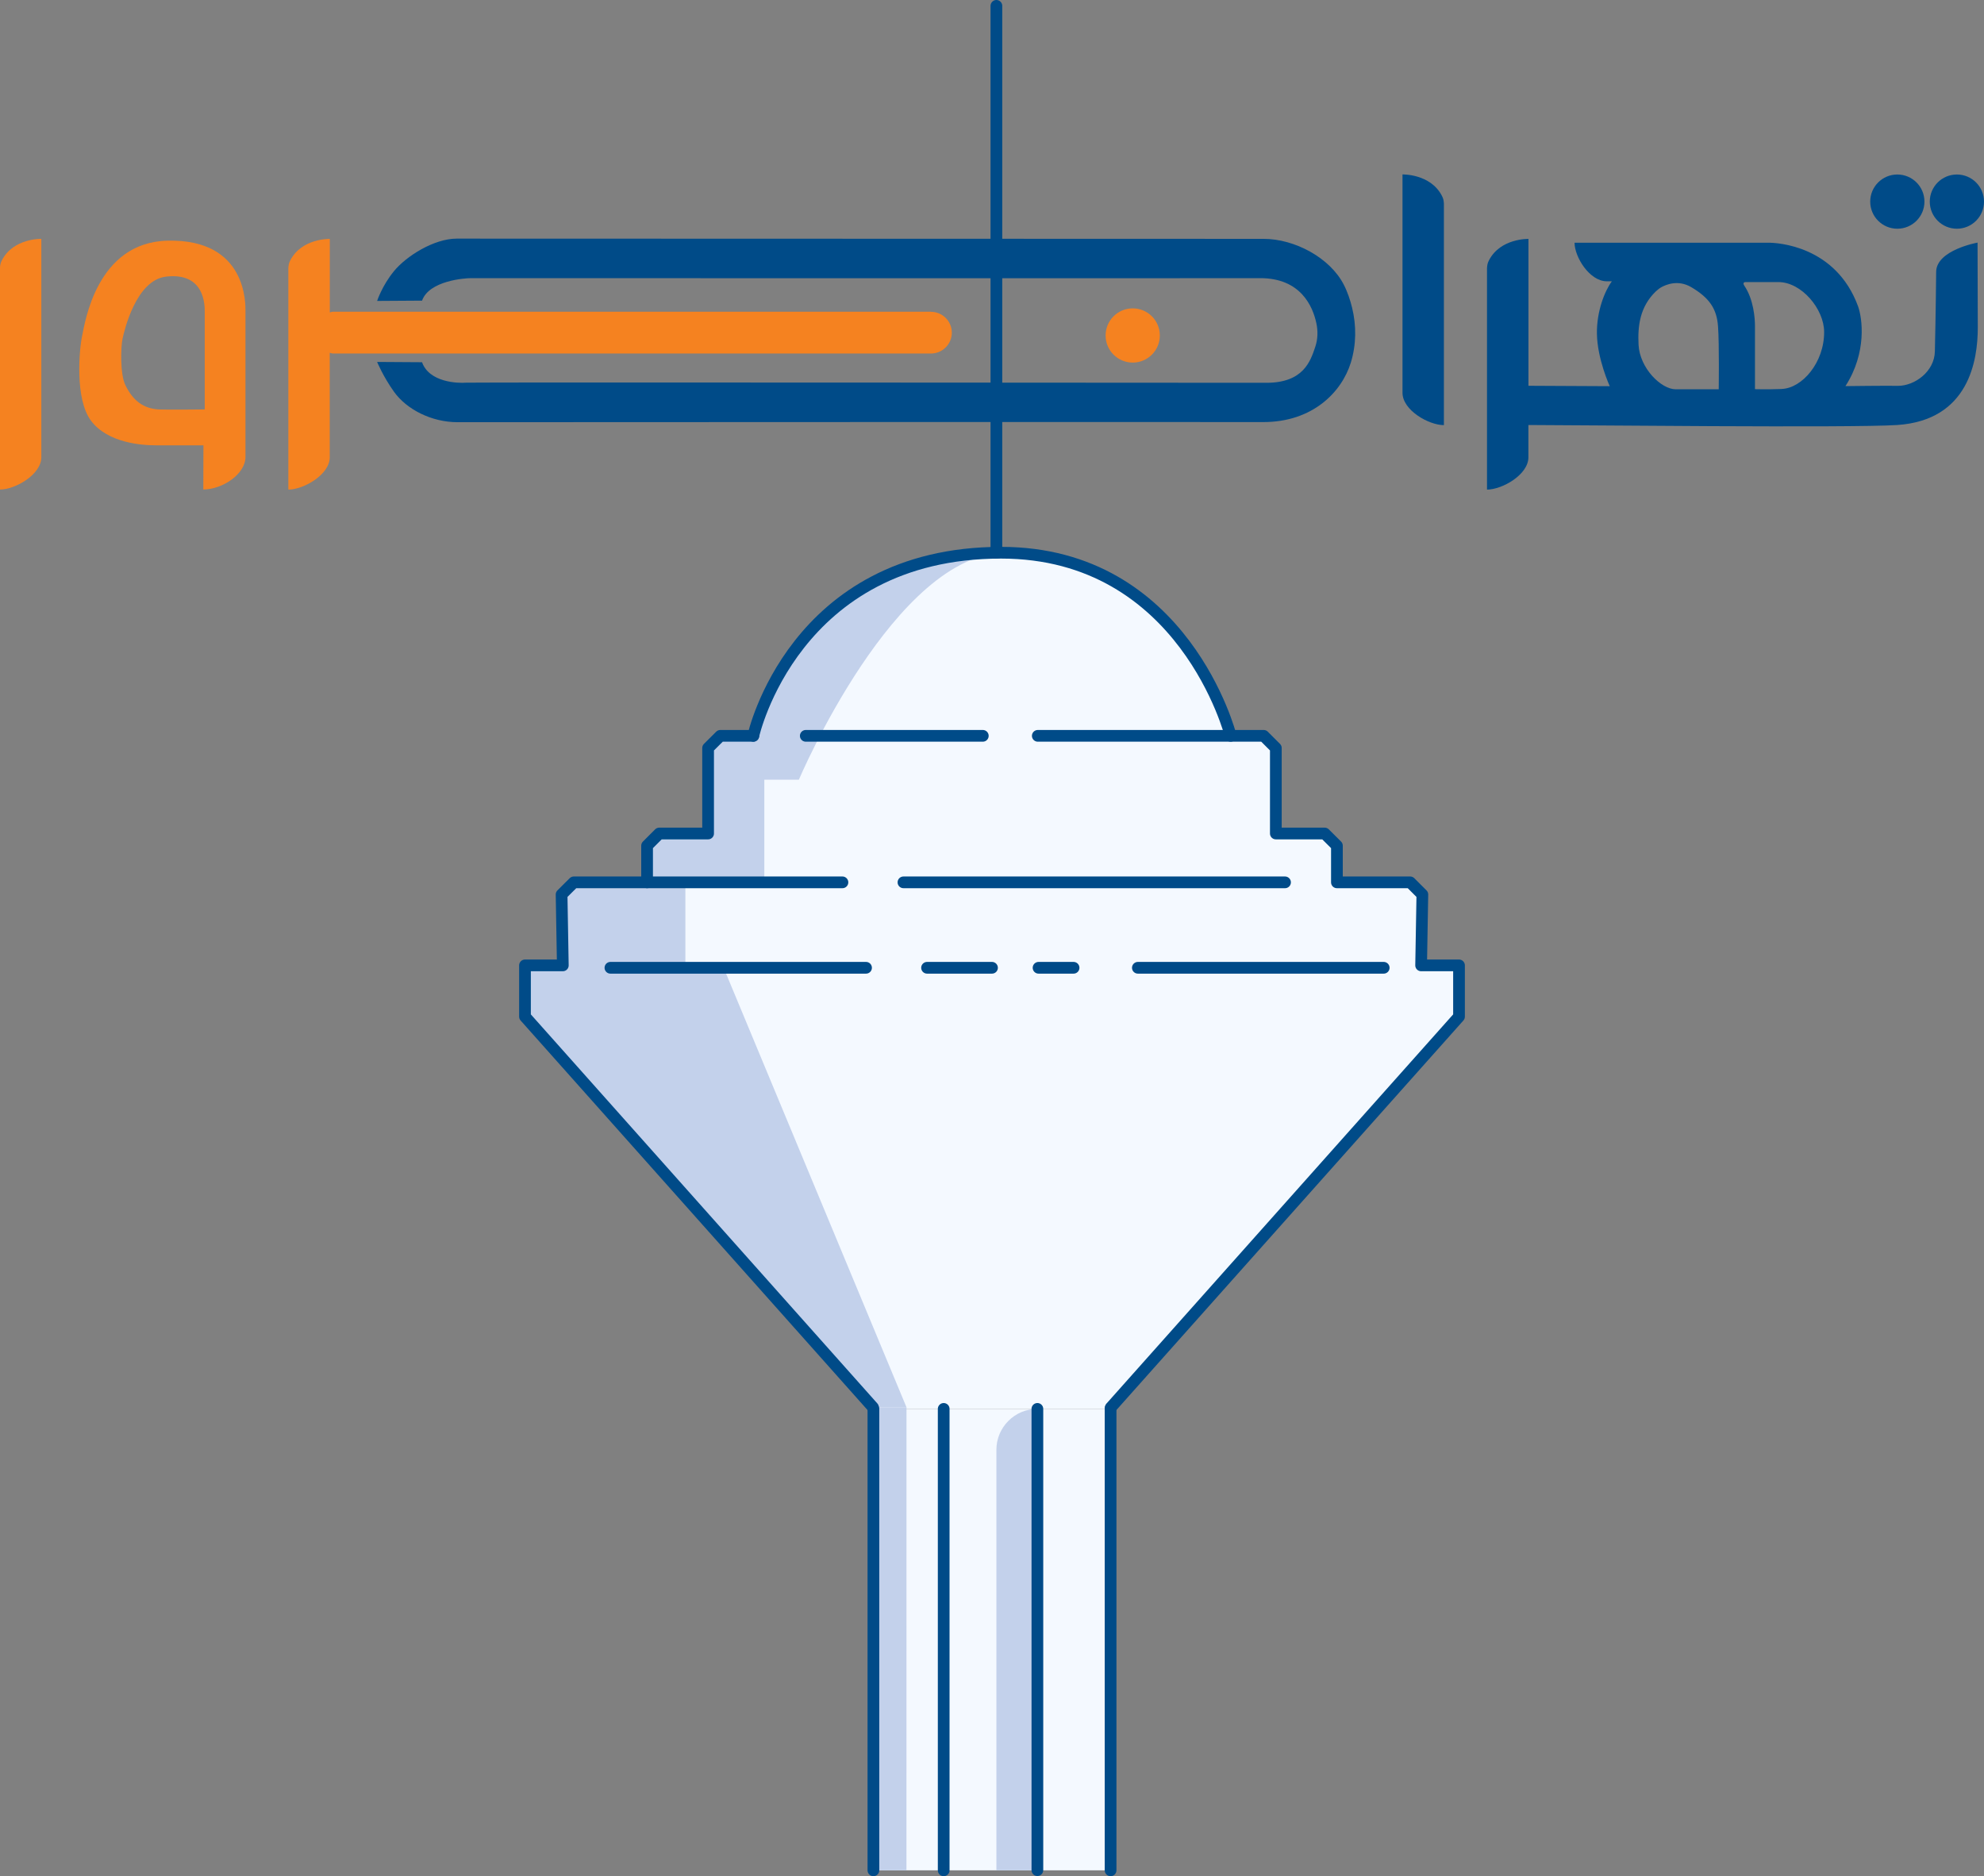
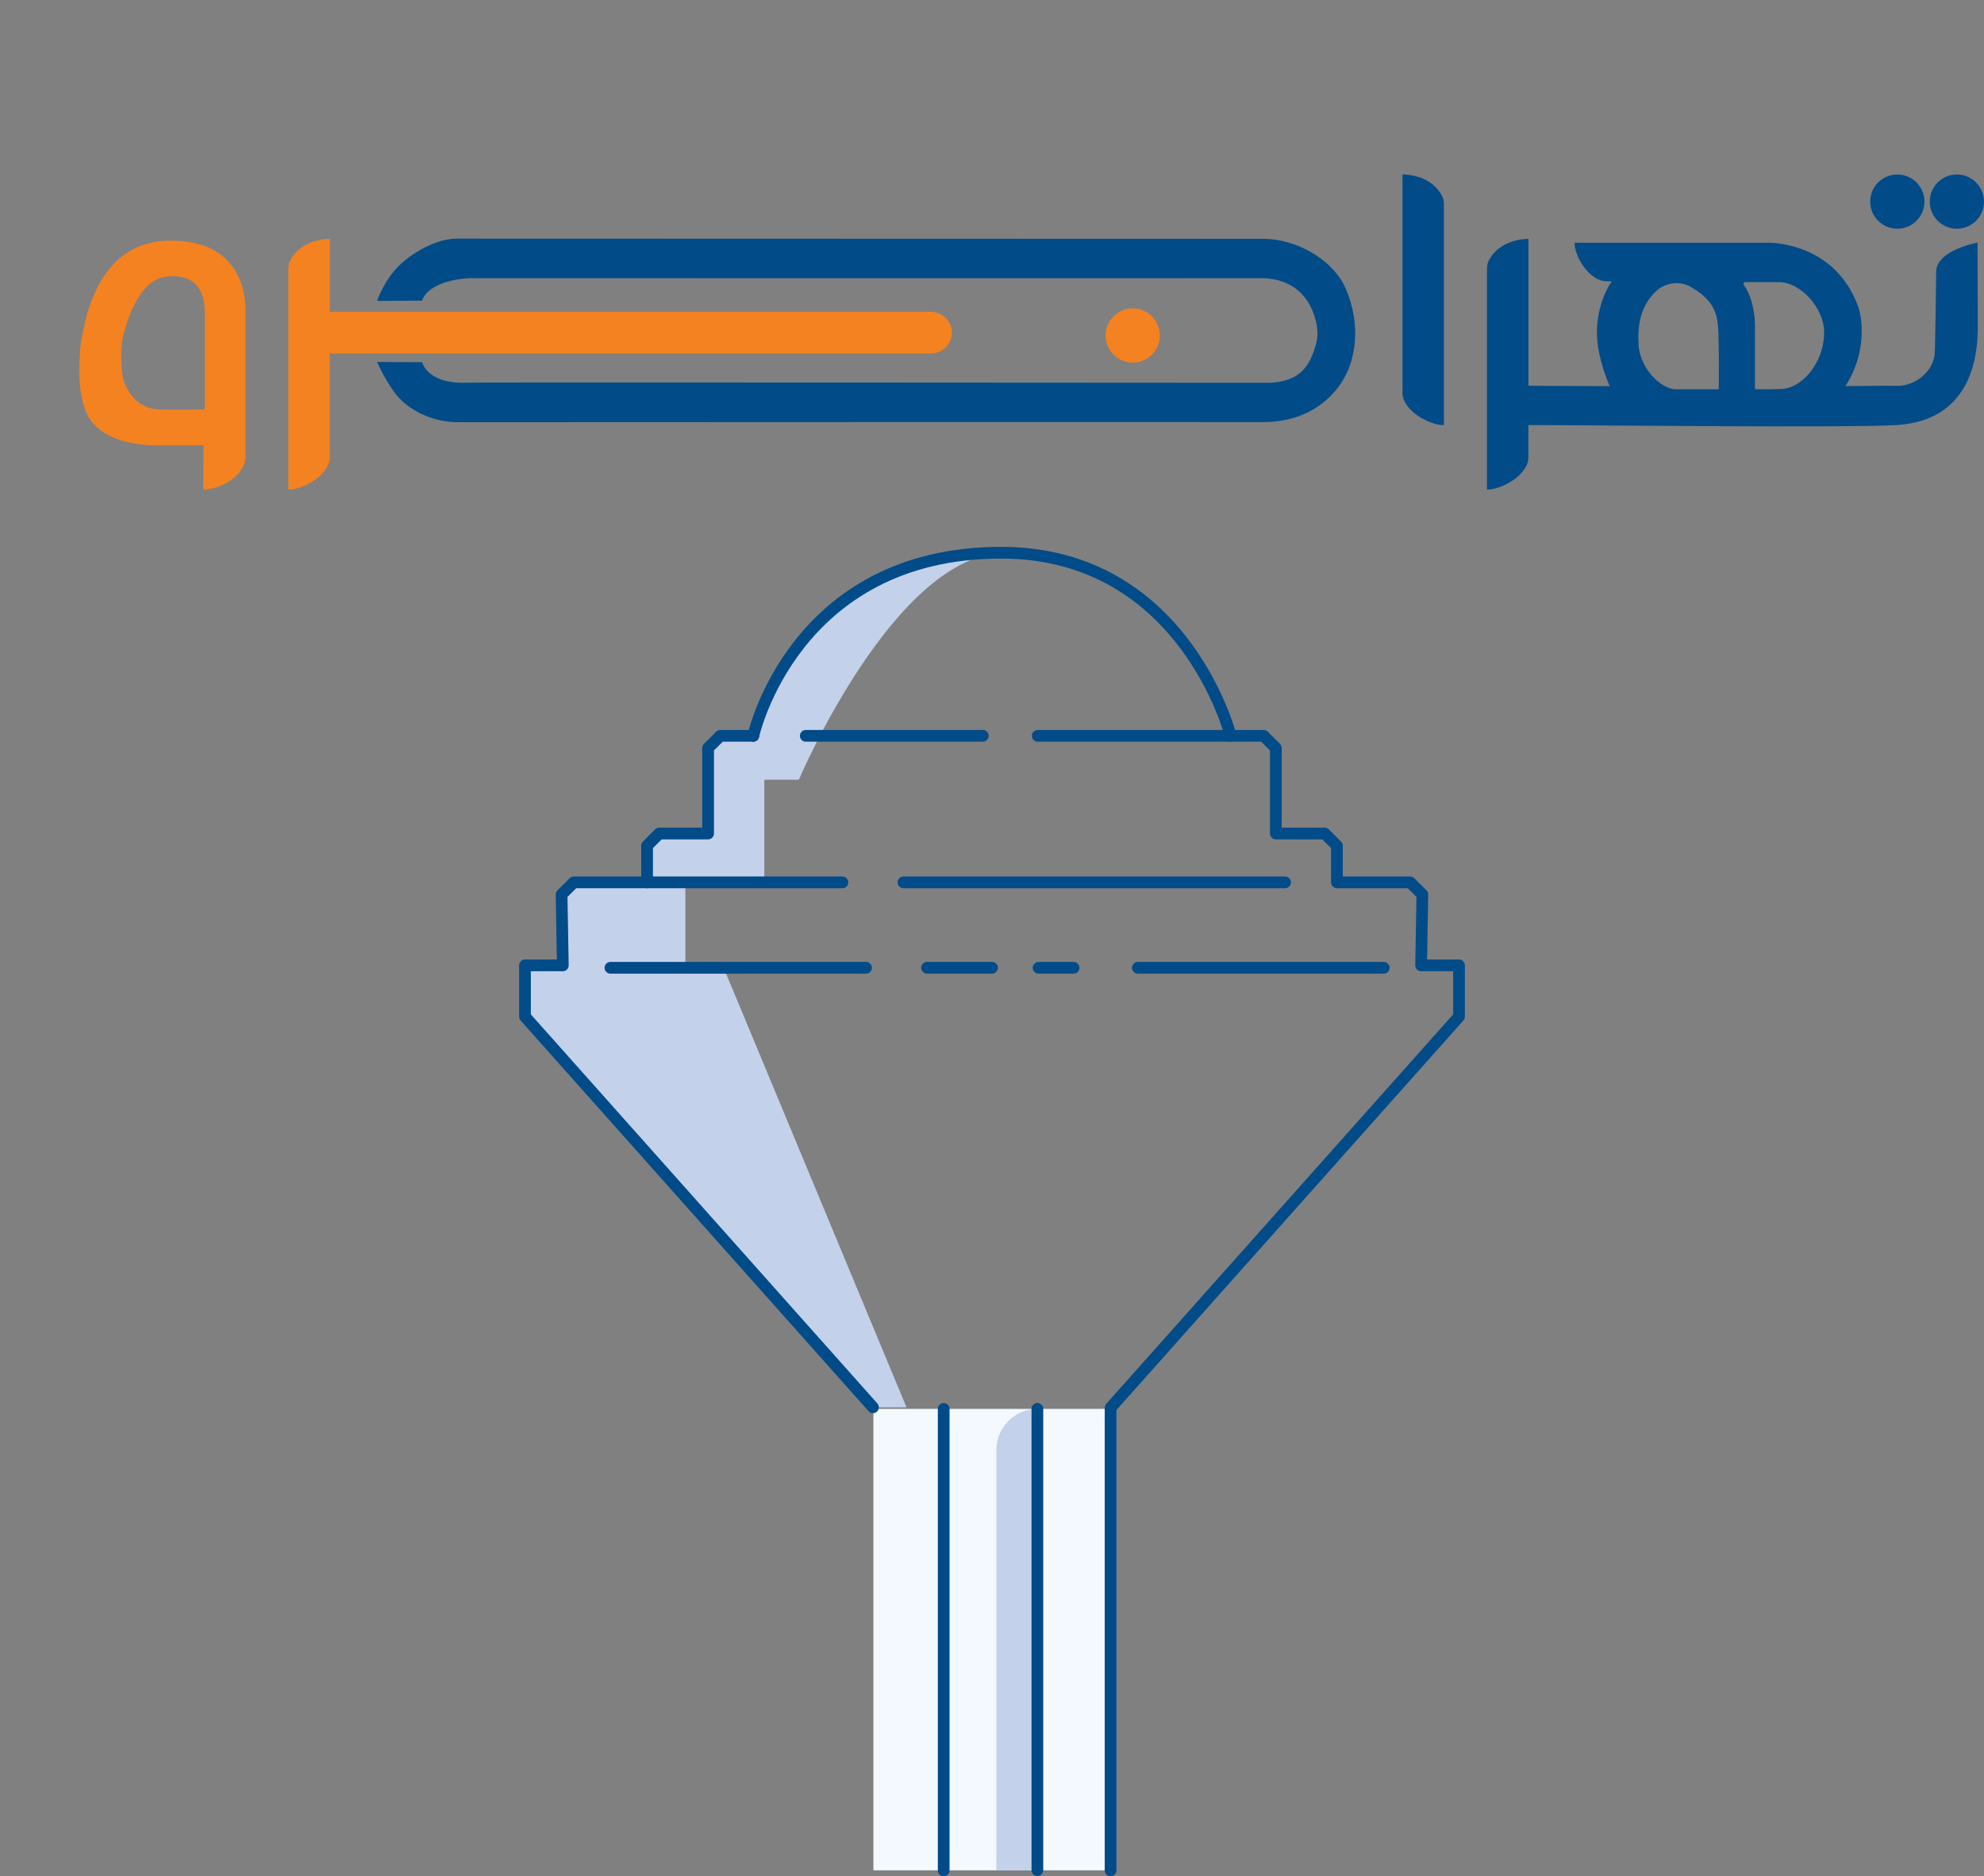
<svg xmlns="http://www.w3.org/2000/svg" id="Layer_2" viewBox="0 0 338.8 320.4">
  <rect x="0" y="0" width="338.8" height="320.4" fill="#808080" stroke="none" />
  <g id="Top">
    <g id="Logo">
      <g id="Type">
        <g>
          <circle cx="193.43" cy="57.29" r="4.63" fill="#f58220" />
-           <path d="M7.07,40.79s-4.78-.14-6.74,3.65c-.27,.51-.3,.84-.34,1.33v37.83c2.6,0,7.07-2.55,7.07-5.52V40.79h0Z" fill="#f58220" />
          <path d="M41.92,53.22c0-1.14,.37-12.43-13.29-12.12-12.17,.27-14.14,14.11-14.61,16.28-.47,2.18-1.29,10.74,1.53,14.48,2.84,3.76,8.55,4.19,11.11,4.19h8.08l-.02,7.54c3.23,0,7.2-2.6,7.2-5.57v-24.81h0Zm-6.96,16.7s-6.73,.07-7.88,0c-2.54-.16-4.36-1.43-5.69-4.19-.89-1.85-.77-6.5-.46-7.91s2.3-9.98,7.42-10.58c6.66-.78,6.61,4.95,6.61,6v16.68h0Z" fill="#f58220" />
          <path d="M158.99,53.23H56.89c-.2,0-.38,.08-.57,.12v-12.55s-4.78-.14-6.74,3.65c-.27,.51-.3,.84-.34,1.33v37.83c2.6,0,7.07-2.55,7.07-5.52v-17.84c.19,.03,.37,.12,.57,.12h102.1c1.96,0,3.56-1.6,3.56-3.56s-1.6-3.56-3.56-3.56h0Z" fill="#f58220" />
        </g>
        <g>
          <path d="M229.45,48.57c-2.35-4.54-8.34-7.78-13.67-7.78-15.35,0-131.87-.04-137.78-.04-3.89,0-8.61,2.98-10.72,5.55-2.05,2.5-2.88,5.09-2.88,5.09l7.67-.05c1.23-3.44,7.36-3.84,8.34-3.84s125.58,.04,134.74,0c6.96-.03,9.03,4.82,9.64,7.7,.29,1.35,.25,2.73-.19,4.04-.83,2.49-2.05,6.13-8.34,6.13-9.16,0-135.66-.1-136.64-.02-1.47,.12-6.32-.05-7.55-3.49l-7.67-.05s1.01,2.47,2.88,5.09c2.17,3.03,6.42,5.2,10.86,5.2,5.91,0,122.19-.06,137.54-.02,8.55,.02,13.46-5.2,14.99-10.14,.94-3.04,.98-6.31,.22-9.4-.32-1.3-.78-2.7-1.44-3.97h0Z" fill="#004b88" />
          <path d="M239.49,29.79s4.78-.14,6.74,3.65c.27,.51,.3,.84,.34,1.33v37.83c-2.6,0-7.07-2.55-7.07-5.52V29.8h0Z" fill="#004b88" />
          <path d="M337.7,41.43s-7.02,1.26-7.07,4.98c-.01,.87-.07,7.3-.22,13.59-.06,3.44-3.43,5.88-6.26,5.89-2.15-.04-9.01,.05-9.01,.05,3.71-5.78,2.88-11.63,2.15-13.64-3.8-10.35-13.81-10.87-15.36-10.85h-33.05c0,2.42,2.55,6.59,5.52,6.59h.85c-1.21,1.64-2.61,5.11-2.55,8.97,.07,4.32,2.19,8.94,2.19,8.94l-13.88-.07v-25.08s-4.78-.14-6.74,3.65c-.27,.51-.3,.84-.34,1.33v37.83c2.6,0,7.07-2.55,7.07-5.52v-5.51c7.42,0,55.2,.52,62.99,0,12.21-.82,13.75-11.01,13.75-16.63,0-4.6-.04-14.51-.04-14.51h0Zm-44.21,25.05h-7.33c-2.5,0-6.15-3.61-6.35-7.61-.16-3.19,.22-6.45,2.91-9.07,.15-.14,.61-.54,.87-.69,.86-.5,2.97-1.41,5.24-.06,3.11,1.84,4.34,3.72,4.55,6.67,.23,3.14,.12,10.76,.12,10.76h0Zm10.76-.05c-2.6,.09-4.39,.03-4.56,.03,0-.67,0-5.9,0-10.77,0-1.29-.21-4.52-1.81-6.89-.28-.42-.13-.63,.21-.63h5.6c3.96,0,7.78,4.6,7.81,8.48,.04,5.27-3.77,9.65-7.24,9.77h0Z" fill="#004b88" />
          <circle cx="324" cy="34.43" r="4.63" fill="#004b88" />
          <circle cx="334.17" cy="34.43" r="4.63" fill="#004b88" />
        </g>
      </g>
    </g>
    <g id="Milad">
      <g id="Colored">
        <rect id="B" x="149.15" y="240.6" width="40.5" height="78.8" fill="#f4f9ff" />
-         <path id="B-2" d="M149.03,240.6l-59.53-66.84v-8.77h6.48l-.21-12.11,2.09-2.09h12.53v-6.27l2.09-2.09h8.36v-14.62l2.09-2.09h5.64s6.89-31.33,42.4-31.33c31.33,0,39.27,31.33,39.27,31.33h5.64l2.09,2.09v14.62h8.36l2.09,2.09v6.27h12.53l2.09,2.09-.21,12.11h6.48v8.77l-59.53,66.84h-40.75Z" fill="#f4f9ff" />
      </g>
      <g id="Shadows">
-         <polygon points="149.09 319.4 149.07 240.33 154.8 240.33 154.79 319.4 149.09 319.4" fill="#c3d1eb" />
        <path d="M154.8,240.33l-31.44-75.58h-6.32v-14.75h13.48v-16.85h5.9s16.43-38.77,35.4-38.77c-33.71,.84-38.35,20.04-43.72,30.72-4.21,0-6.85,1.73-6.85,1.73v14.75h-6.32l-4.21,2.11v6.32h-12.94l-1.81,1.93v12.82h-6.32v8.43l59.42,67.15h5.73Z" fill="#c3d1eb" />
        <path d="M170.15,319.4v-71.8c0-3.87,3.13-7,7-7h0v78.8h-7Z" fill="#c3d1eb" />
      </g>
      <g id="BodyLine">
-         <line x1="149.15" y1="240.6" x2="149.15" y2="319.4" fill="none" stroke="#004b88" stroke-linecap="round" stroke-linejoin="round" stroke-width="2" />
        <line x1="189.65" y1="319.4" x2="189.65" y2="240.47" fill="none" stroke="#004b88" stroke-linecap="round" stroke-linejoin="round" stroke-width="2" />
        <line x1="161.15" y1="319.4" x2="161.15" y2="240.6" fill="none" stroke="#004b88" stroke-linecap="round" stroke-linejoin="round" stroke-width="2" />
        <line x1="177.15" y1="319.37" x2="177.15" y2="240.6" fill="none" stroke="#004b88" stroke-linecap="round" stroke-linejoin="round" stroke-width="2" />
        <g>
          <polyline points="128.64 125.66 123.01 125.66 120.92 127.74 120.92 142.34 112.58 142.34 110.5 144.42 110.5 150.68 97.99 150.68 95.9 152.76 96.11 164.86 89.65 164.86 89.65 173.61 149.07 240.33" fill="none" stroke="#004b88" stroke-linecap="round" stroke-linejoin="round" stroke-width="2" />
          <polyline points="189.72 240.33 249.15 173.61 249.15 164.86 242.68 164.86 242.89 152.76 240.81 150.68 228.3 150.68 228.3 144.42 226.21 142.34 217.87 142.34 217.87 127.74 215.79 125.66 210.16 125.66" fill="none" stroke="#004b88" stroke-linecap="round" stroke-linejoin="round" stroke-width="2" />
          <path d="M177.22,125.66h32.94s-7.92-31.27-39.2-31.27c-35.44,0-42.32,31.27-42.32,31.27" fill="none" stroke="#004b88" stroke-linecap="round" stroke-linejoin="round" stroke-width="2" />
          <line x1="167.83" y1="125.66" x2="137.6" y2="125.66" fill="none" stroke="#004b88" stroke-linecap="round" stroke-linejoin="round" stroke-width="2" />
          <line x1="219.44" y1="150.68" x2="154.28" y2="150.68" fill="none" stroke="#004b88" stroke-linecap="round" stroke-linejoin="round" stroke-width="2" />
          <line x1="143.86" y1="150.68" x2="110.5" y2="150.68" fill="none" stroke="#004b88" stroke-linecap="round" stroke-linejoin="round" stroke-width="2" />
          <line x1="194.31" y1="165.27" x2="236.29" y2="165.27" fill="none" stroke="#004b88" stroke-linecap="round" stroke-linejoin="round" stroke-width="2" />
          <line x1="183.33" y1="165.27" x2="177.35" y2="165.27" fill="none" stroke="#004b88" stroke-linecap="round" stroke-linejoin="round" stroke-width="2" />
          <line x1="169.4" y1="165.27" x2="158.31" y2="165.27" fill="none" stroke="#004b88" stroke-linecap="round" stroke-linejoin="round" stroke-width="2" />
          <line x1="147.89" y1="165.27" x2="104.24" y2="165.27" fill="none" stroke="#004b88" stroke-linecap="round" stroke-linejoin="round" stroke-width="2" />
        </g>
      </g>
-       <line id="Needle" x1="170.15" y1="94.38" x2="170.15" y2="1" fill="none" stroke="#004b88" stroke-linecap="round" stroke-linejoin="round" stroke-width="2" />
    </g>
  </g>
</svg>